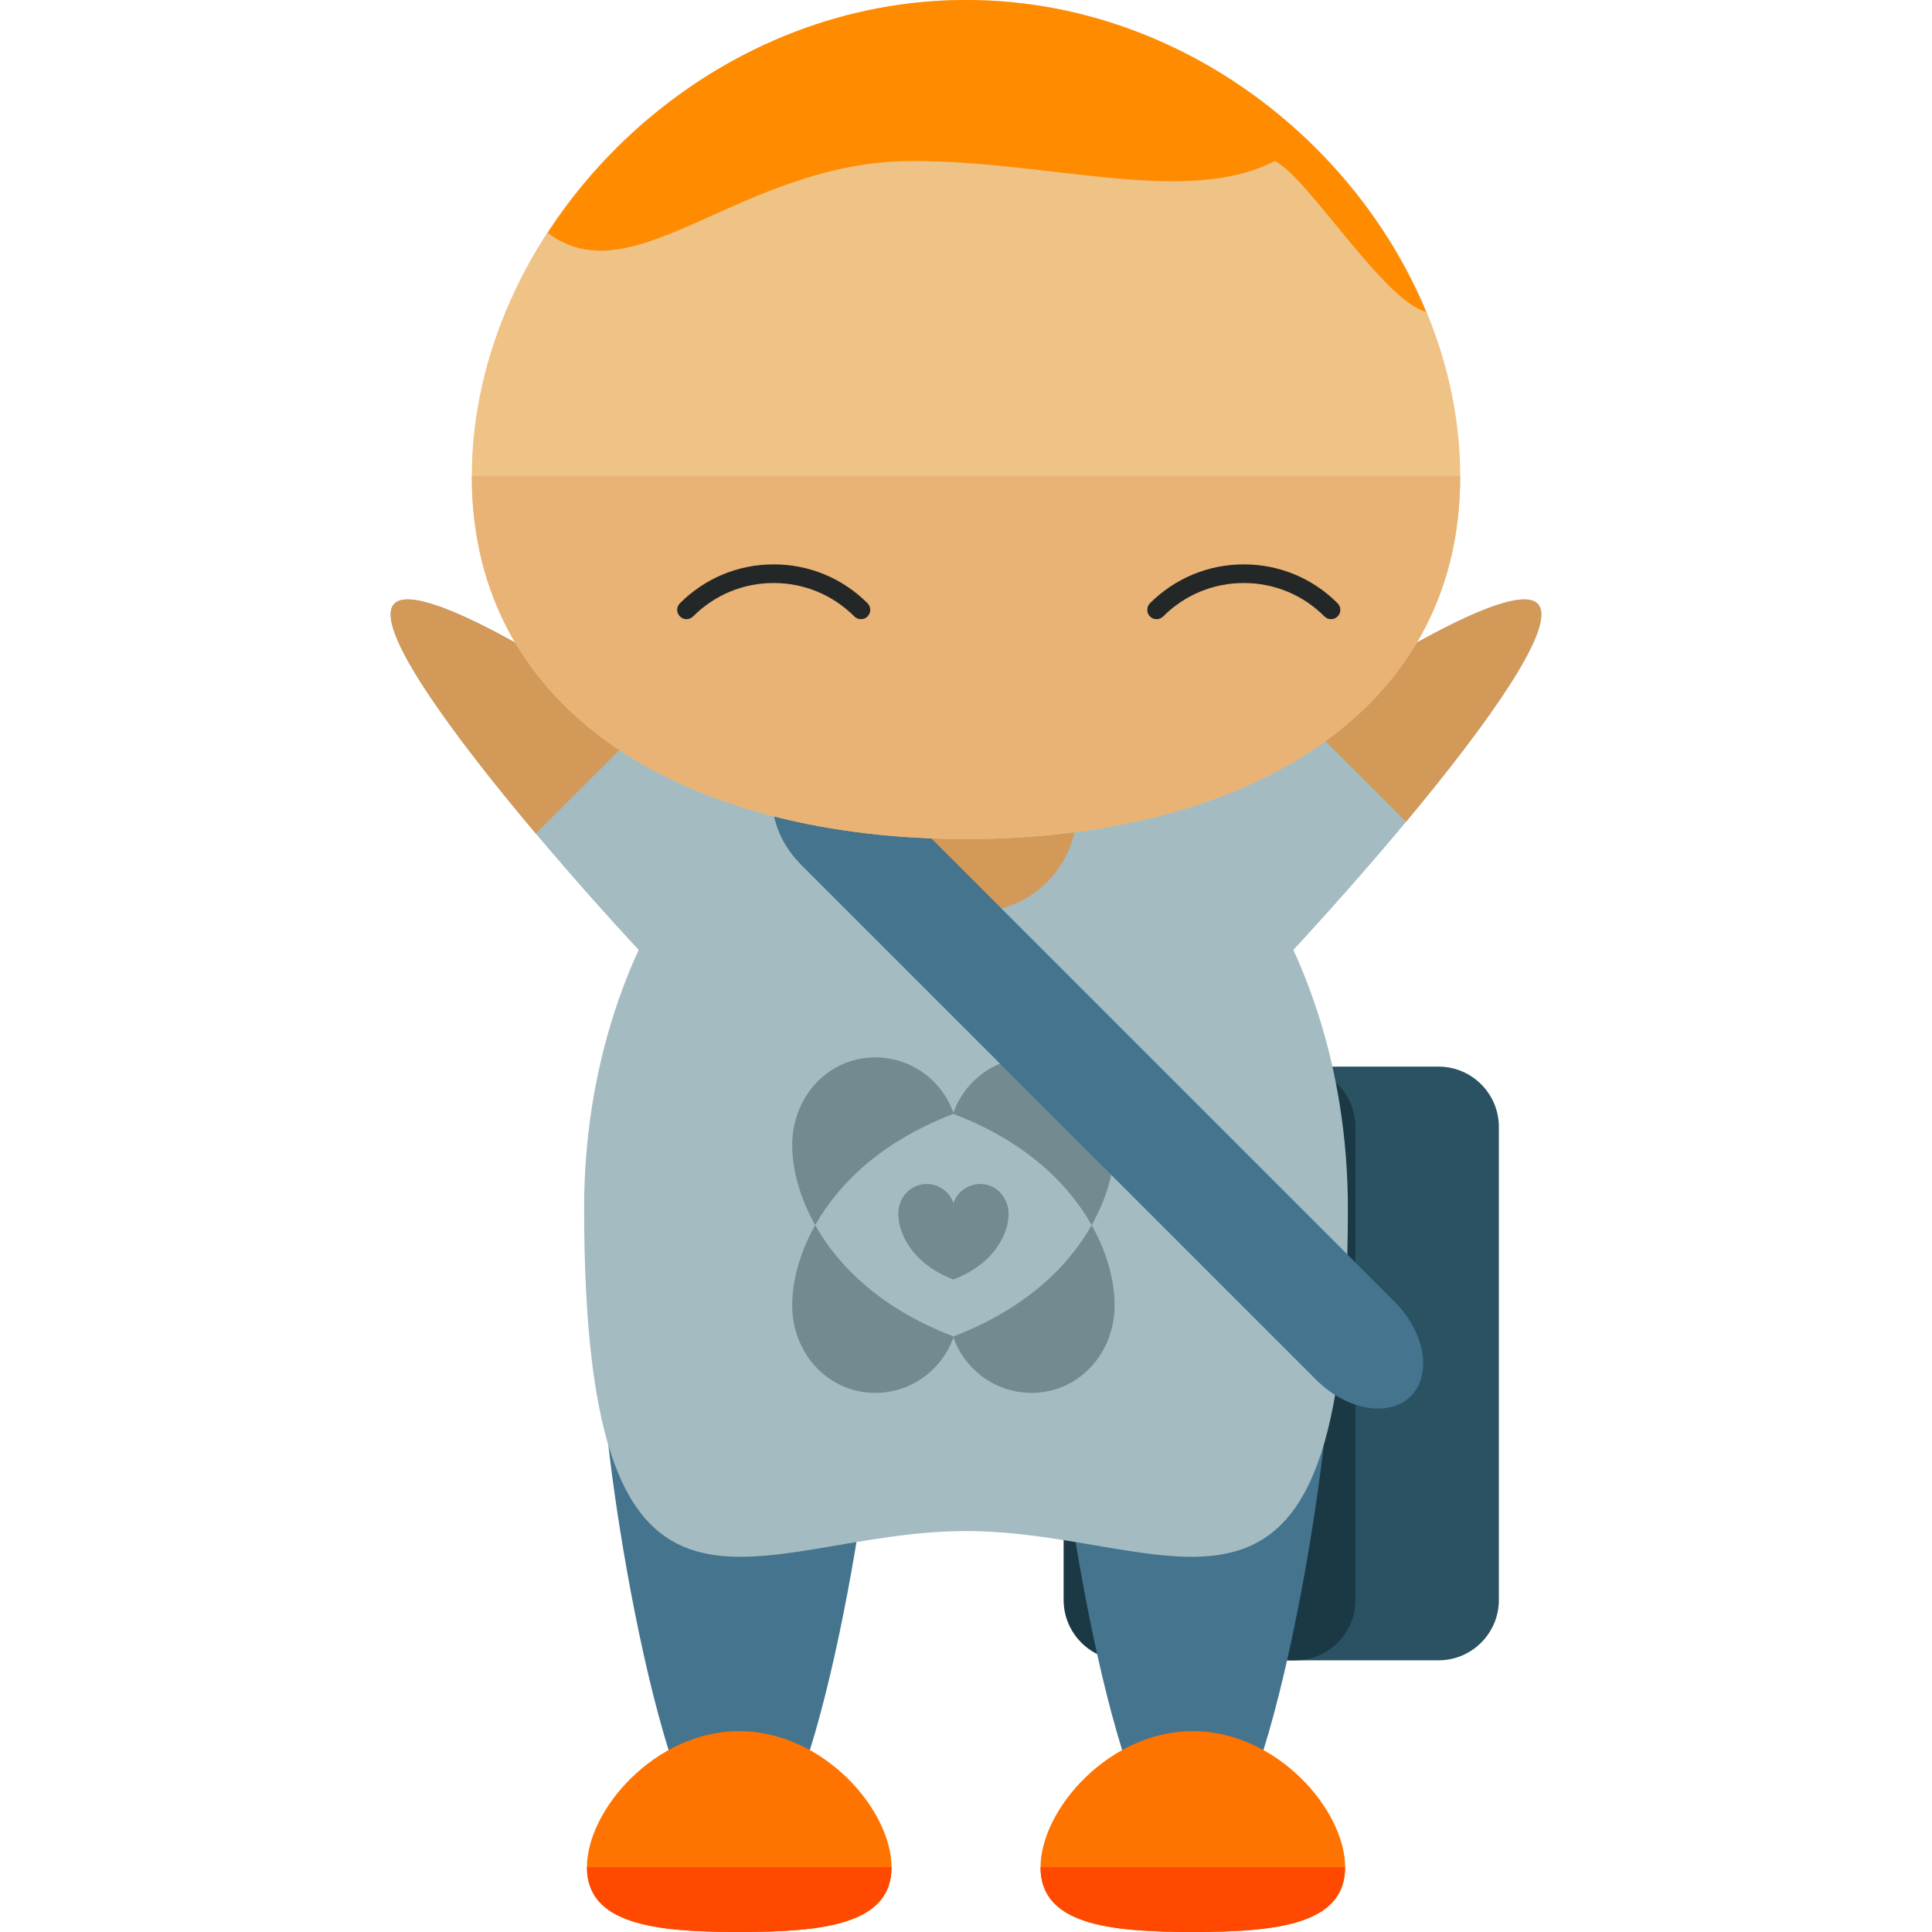
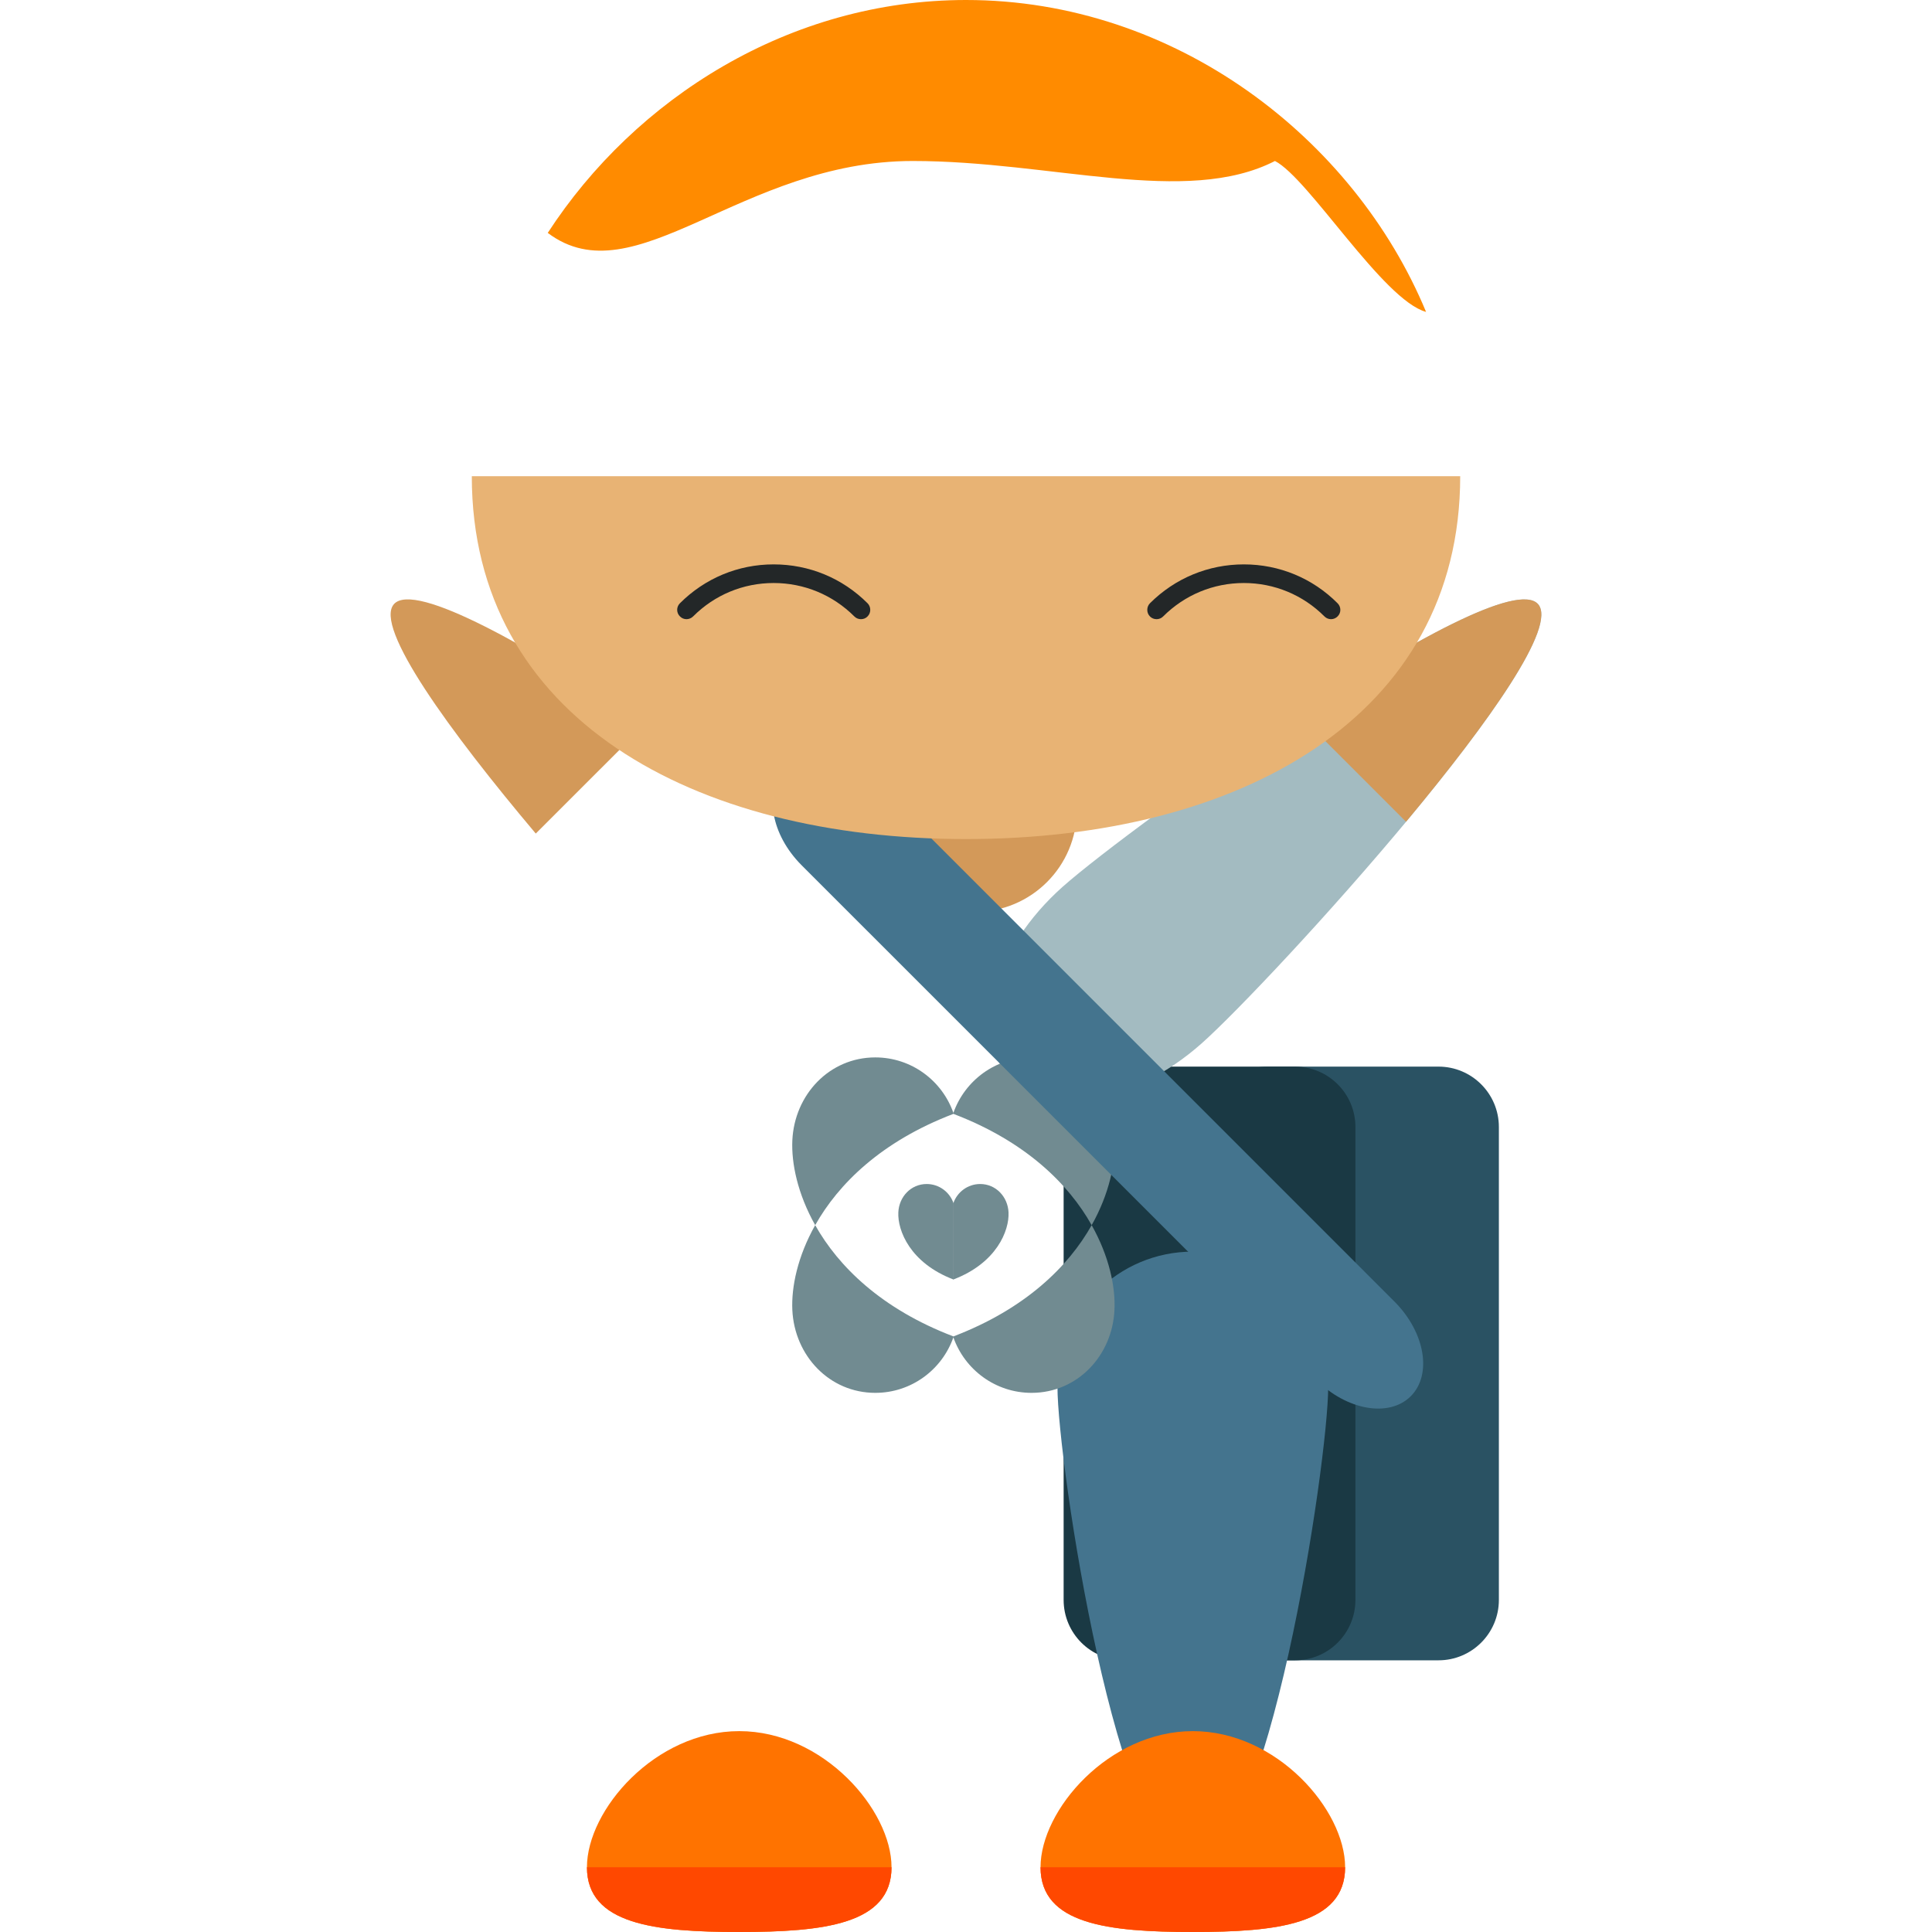
<svg xmlns="http://www.w3.org/2000/svg" height="800px" width="800px" version="1.1" id="Layer_1" viewBox="0 0 504.123 504.123" xml:space="preserve">
  <path style="fill:#2A5263;" d="M391.106,417.477c0,8.696-7.058,15.754-15.754,15.754h-44.631c-8.704,0-15.754-7.058-15.754-15.754  V294.069c0-8.696,7.05-15.754,15.754-15.754h44.631c8.696,0,15.754,7.058,15.754,15.754V417.477z" />
  <path style="fill:#1A3944;" d="M353.674,417.477c0,8.696-7.058,15.754-15.754,15.754H293.29c-8.696,0-15.754-7.058-15.754-15.754  V294.069c0-8.696,7.058-15.754,15.754-15.754h44.631c8.696,0,15.754,7.058,15.754,15.754V417.477z" />
  <g>
    <path style="fill:#A3BBC1;" d="M263.05,280.631c-10.027-11.28-3.663-33.312,14.218-49.231   c17.881-15.896,114.018-85.016,124.062-73.767c10.012,11.296-69.892,98.721-87.773,114.617   C295.692,288.138,273.078,291.895,263.05,280.631z" />
-     <path style="fill:#A3BBC1;" d="M241.074,280.631c10.027-11.28,3.663-33.312-14.218-49.231   c-17.881-15.896-114.018-85.016-124.062-73.767c-10.012,11.296,69.892,98.721,87.773,114.617   C208.432,288.138,231.046,291.895,241.074,280.631z" />
  </g>
  <g>
    <path style="fill:#D39959;" d="M168.582,188.731c-29.783-19.779-60.353-37.179-65.788-31.098   c-5.293,5.963,14.517,33.178,37.006,59.872L168.582,188.731z" />
    <path style="fill:#D39959;" d="M366.884,214.426c21.402-25.679,39.526-51.058,34.438-56.793   c-5.23-5.845-33.713,10.035-62.377,28.853L366.884,214.426z" />
  </g>
  <g>
-     <path style="fill:#44748E;" d="M228.219,361.913c0,19.503-15.817,124.668-35.336,124.668c-19.495,0-35.304-105.173-35.304-124.668   c0-19.495,15.817-35.32,35.304-35.32C212.402,326.593,228.219,342.418,228.219,361.913z" />
    <path style="fill:#44748E;" d="M346.569,361.913c0,19.503-15.817,124.668-35.336,124.668c-19.495,0-35.304-105.173-35.304-124.668   c0-19.495,15.817-35.32,35.304-35.32C330.753,326.593,346.569,342.418,346.569,361.913z" />
  </g>
-   <path style="fill:#A3BBC1;" d="M351.705,315.242c0,126.33-44.599,84.259-99.643,84.259c-55.028,0-99.643,42.071-99.643-84.259  c0-72.231,44.631-130.781,99.643-130.781C307.09,184.47,351.705,243.019,351.705,315.242z" />
  <g>
    <path style="fill:#718B91;" d="M248.817,313.99c-0.992-2.93-3.757-5.041-7.018-5.041c-4.096,0-7.215,3.316-7.396,7.404   c-0.221,4.758,3.111,13.202,14.352,17.495l0.063,0.016V313.99z" />
    <path style="fill:#718B91;" d="M248.746,313.99c1-2.93,3.757-5.041,7.018-5.041c4.088,0,7.207,3.316,7.396,7.404   c0.221,4.758-3.111,13.202-14.36,17.495l-0.055,0.016V313.99z" />
    <path style="fill:#718B91;" d="M248.691,290.682v-0.047l0.079,0.016l0.095-0.016v0.047c18.716,7.152,29.924,18.211,35.99,29.003   c4.584-8.153,6.239-16.14,5.947-22.134c-0.551-11.934-9.681-21.638-21.63-21.638c-9.429,0-17.432,6.057-20.401,14.478   c-2.946-8.42-10.957-14.478-20.385-14.478c-11.957,0-21.079,9.704-21.638,21.638c-0.276,5.994,1.378,13.974,5.963,22.134   C218.774,308.901,229.983,297.834,248.691,290.682z" />
    <path style="fill:#718B91;" d="M248.864,348.68v0.055l-0.095-0.032l-0.079,0.032v-0.055c-18.708-7.152-29.917-18.219-35.982-28.995   c-4.584,8.145-6.239,16.132-5.963,22.126c0.559,11.934,9.681,21.63,21.638,21.63c9.429,0,17.432-6.049,20.385-14.478   c2.97,8.428,10.973,14.478,20.401,14.478c11.957,0,21.079-9.696,21.63-21.63c0.291-5.994-1.363-13.974-5.947-22.126   C278.789,330.453,267.58,341.52,248.864,348.68z" />
  </g>
  <circle style="fill:#D39959;" cx="254.402" cy="211.361" r="26.585" />
  <path style="fill:#44748E;" d="M363.859,339.621c7.987,7.995,9.893,19.046,4.261,24.694l0,0c-5.632,5.632-16.691,3.71-24.678-4.277  L209.156,225.76c-8.003-8.019-9.909-19.062-4.261-24.694l0,0c5.624-5.648,16.675-3.742,24.678,4.261L363.859,339.621z" />
  <path style="fill:#FF7300;" d="M232.63,487.219c0,14.935-17.802,16.904-39.739,16.904s-39.739-1.961-39.739-16.904  c0-14.943,17.802-35.509,39.739-35.509S232.63,472.277,232.63,487.219z" />
  <path style="fill:#FF4800;" d="M232.63,487.219c0,14.935-17.802,16.904-39.739,16.904s-39.739-1.961-39.739-16.904" />
  <path style="fill:#FF7300;" d="M350.988,487.219c0,14.935-17.802,16.904-39.739,16.904s-39.739-1.961-39.739-16.904  c0-14.943,17.802-35.509,39.739-35.509S350.988,472.277,350.988,487.219z" />
  <path style="fill:#FF4800;" d="M350.988,487.219c0,14.935-17.802,16.904-39.739,16.904s-39.739-1.961-39.739-16.904" />
-   <path style="fill:#EFC286;" d="M381.015,124.258c0,63.008-57.738,94.681-128.937,94.681c-71.215,0-128.969-31.673-128.969-94.681  C123.109,61.235,180.863,0,252.078,0C323.277,0,381.015,61.235,381.015,124.258z" />
  <path style="fill:#E8B374;" d="M381.015,124.258c0,63.008-57.738,94.681-128.937,94.681c-71.215,0-128.969-31.673-128.969-94.681" />
  <g>
    <path style="fill:#232728;" d="M224.65,161.564c-0.614,0-1.245-0.221-1.725-0.717c-5.632-5.624-13.107-8.72-21.047-8.72h-0.016   c-7.94,0-15.399,3.104-21,8.712c-0.953,0.953-2.489,0.977-3.434,0.008c-0.953-0.922-0.985-2.458-0.031-3.419   c6.538-6.546,15.218-10.161,24.458-10.161h0.016c9.263,0,17.951,3.592,24.505,10.145c0.937,0.937,0.937,2.505,0,3.434   C225.911,161.335,225.296,161.564,224.65,161.564z" />
    <path style="fill:#232728;" d="M301.797,161.564c0.599,0,1.229-0.221,1.709-0.717c5.632-5.624,13.107-8.72,21.047-8.72h0.016   c7.94,0,15.415,3.104,21.016,8.712c0.937,0.953,2.473,0.977,3.434,0.008c0.953-0.922,0.969-2.458,0.016-3.419   c-6.506-6.546-15.218-10.161-24.458-10.161h-0.016c-9.247,0-17.936,3.592-24.505,10.145c-0.922,0.937-0.922,2.505,0,3.434   C300.537,161.335,301.151,161.564,301.797,161.564z" />
  </g>
  <path style="fill:#FF8B00;" d="M142.927,60.77c22.741,17.148,50.42-18.763,95.232-18.763c36.226,0,71.31,11.894,94.523,0  c8.814,4.521,28.207,36.305,39.424,39.377C353.328,36.116,306.728,0,252.078,0C206.037,0,165.747,25.655,142.927,60.77z" />
</svg>